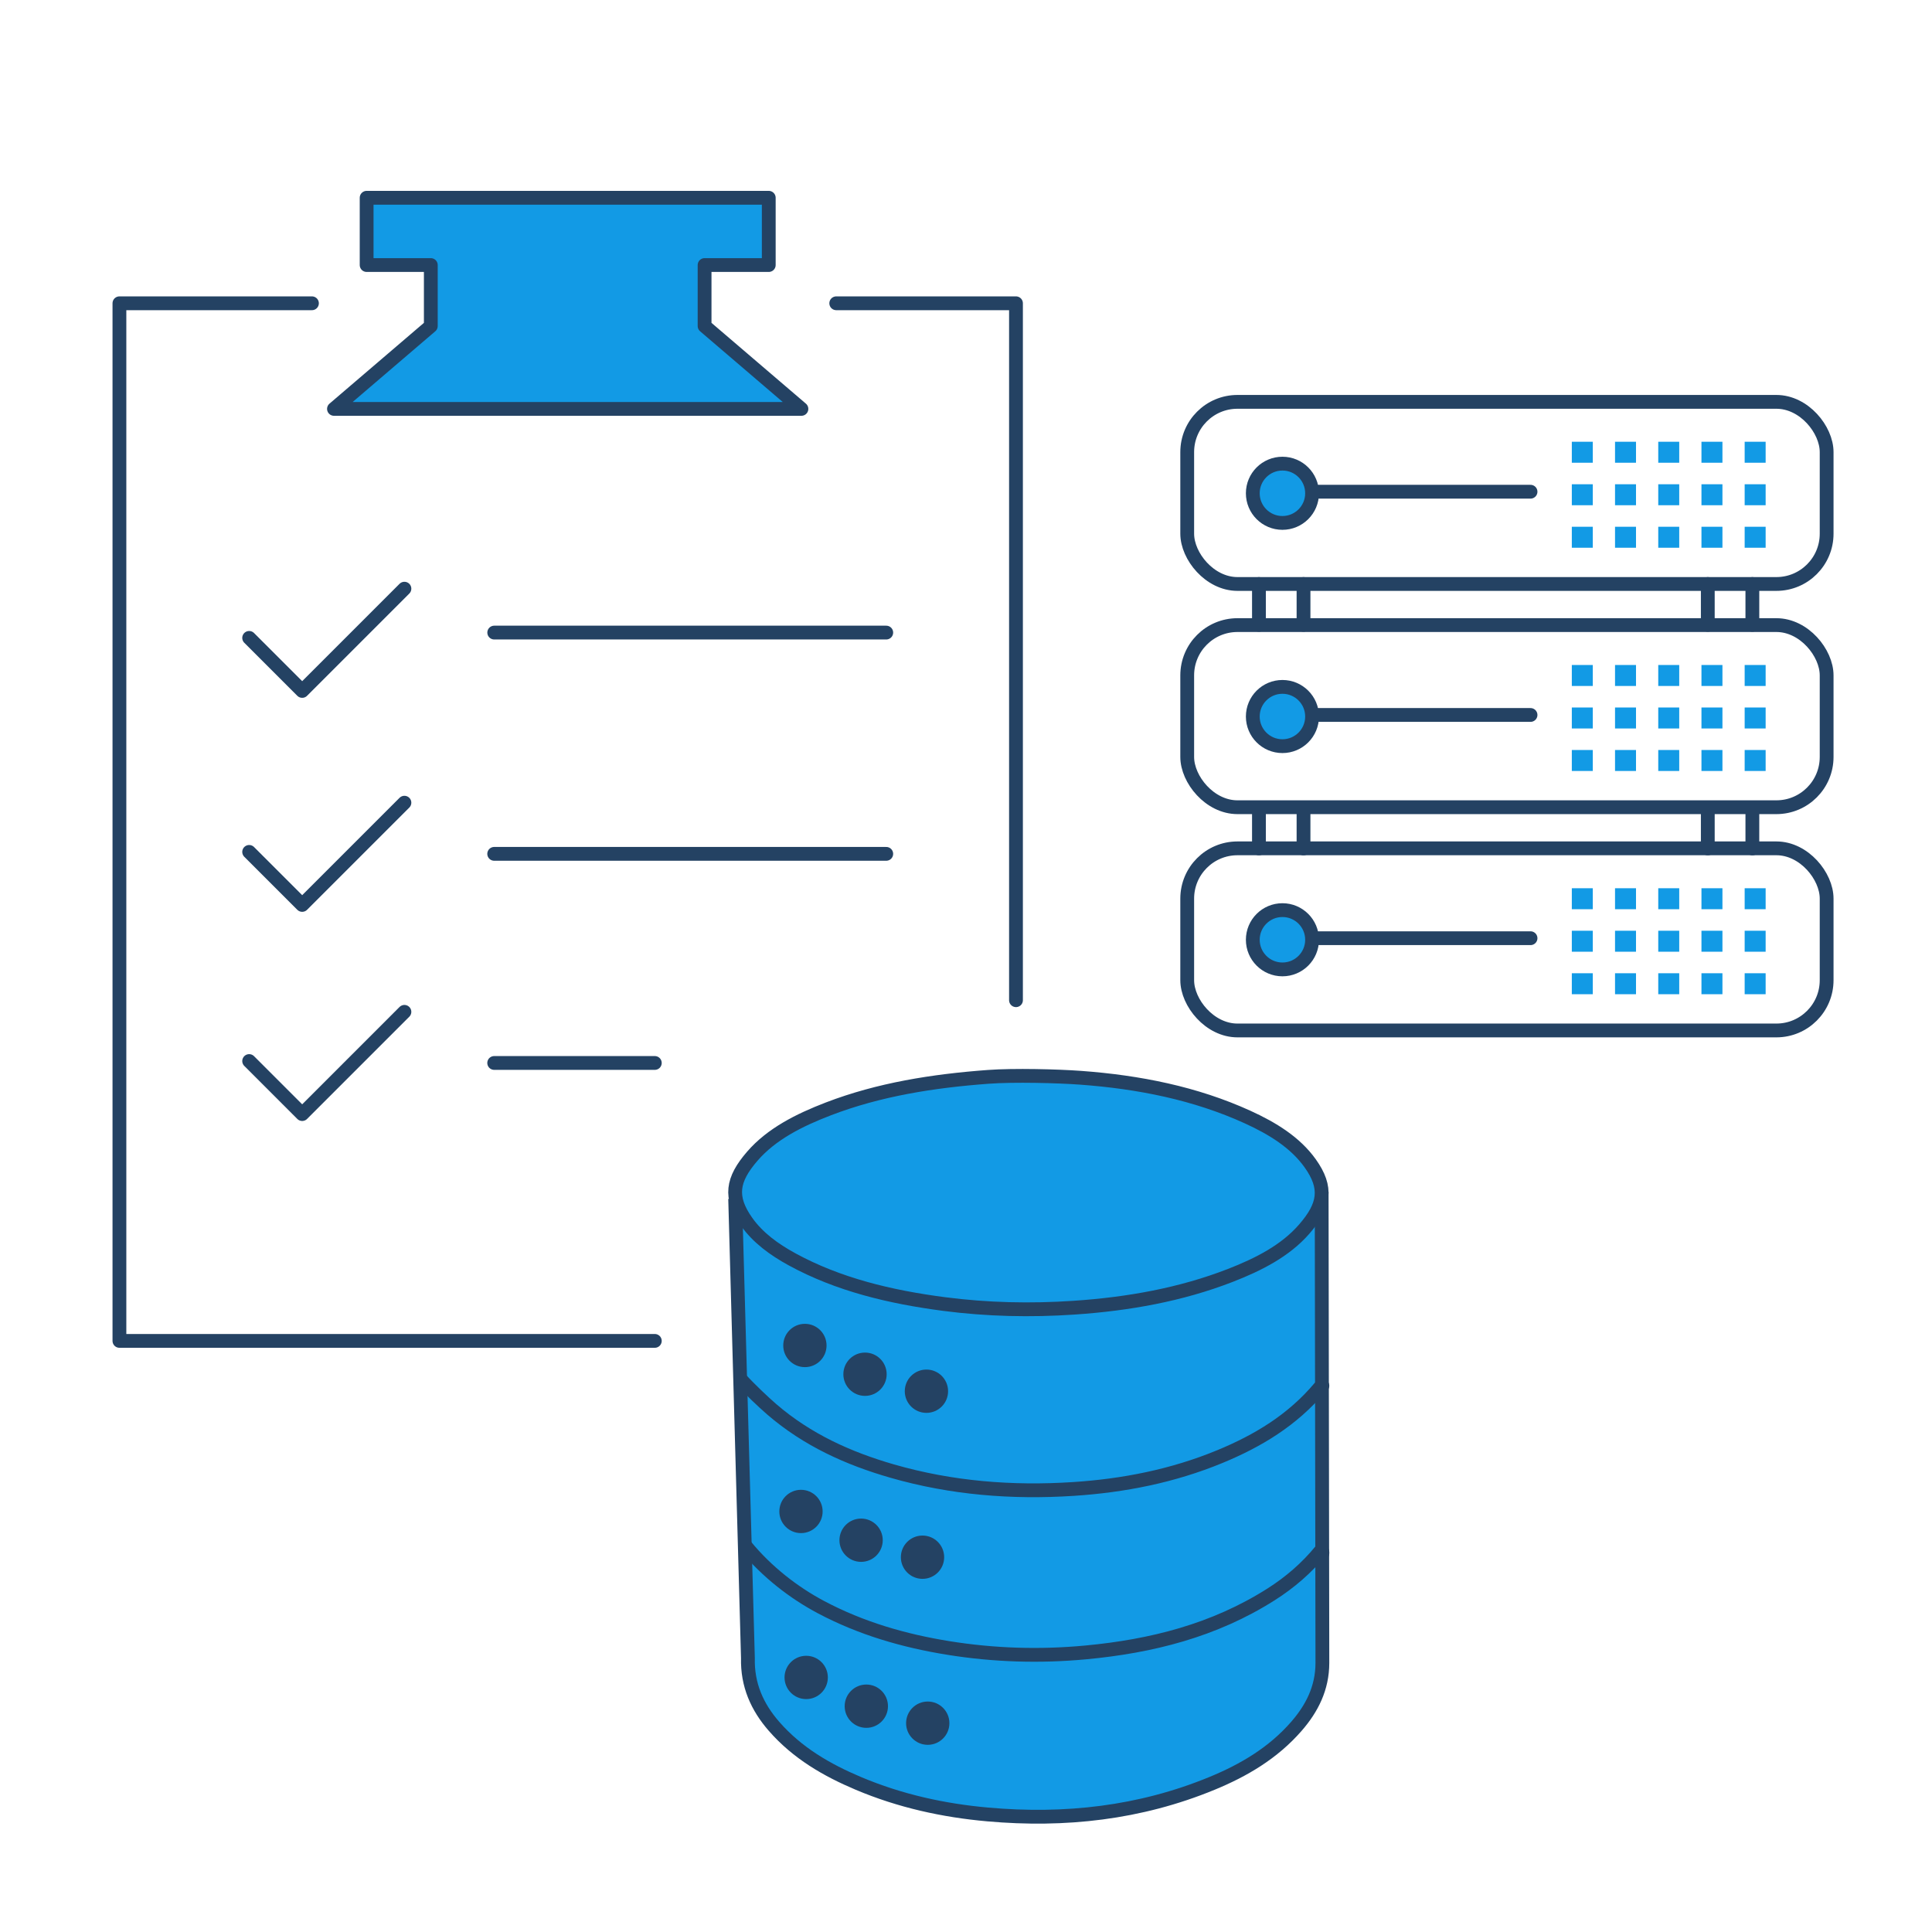
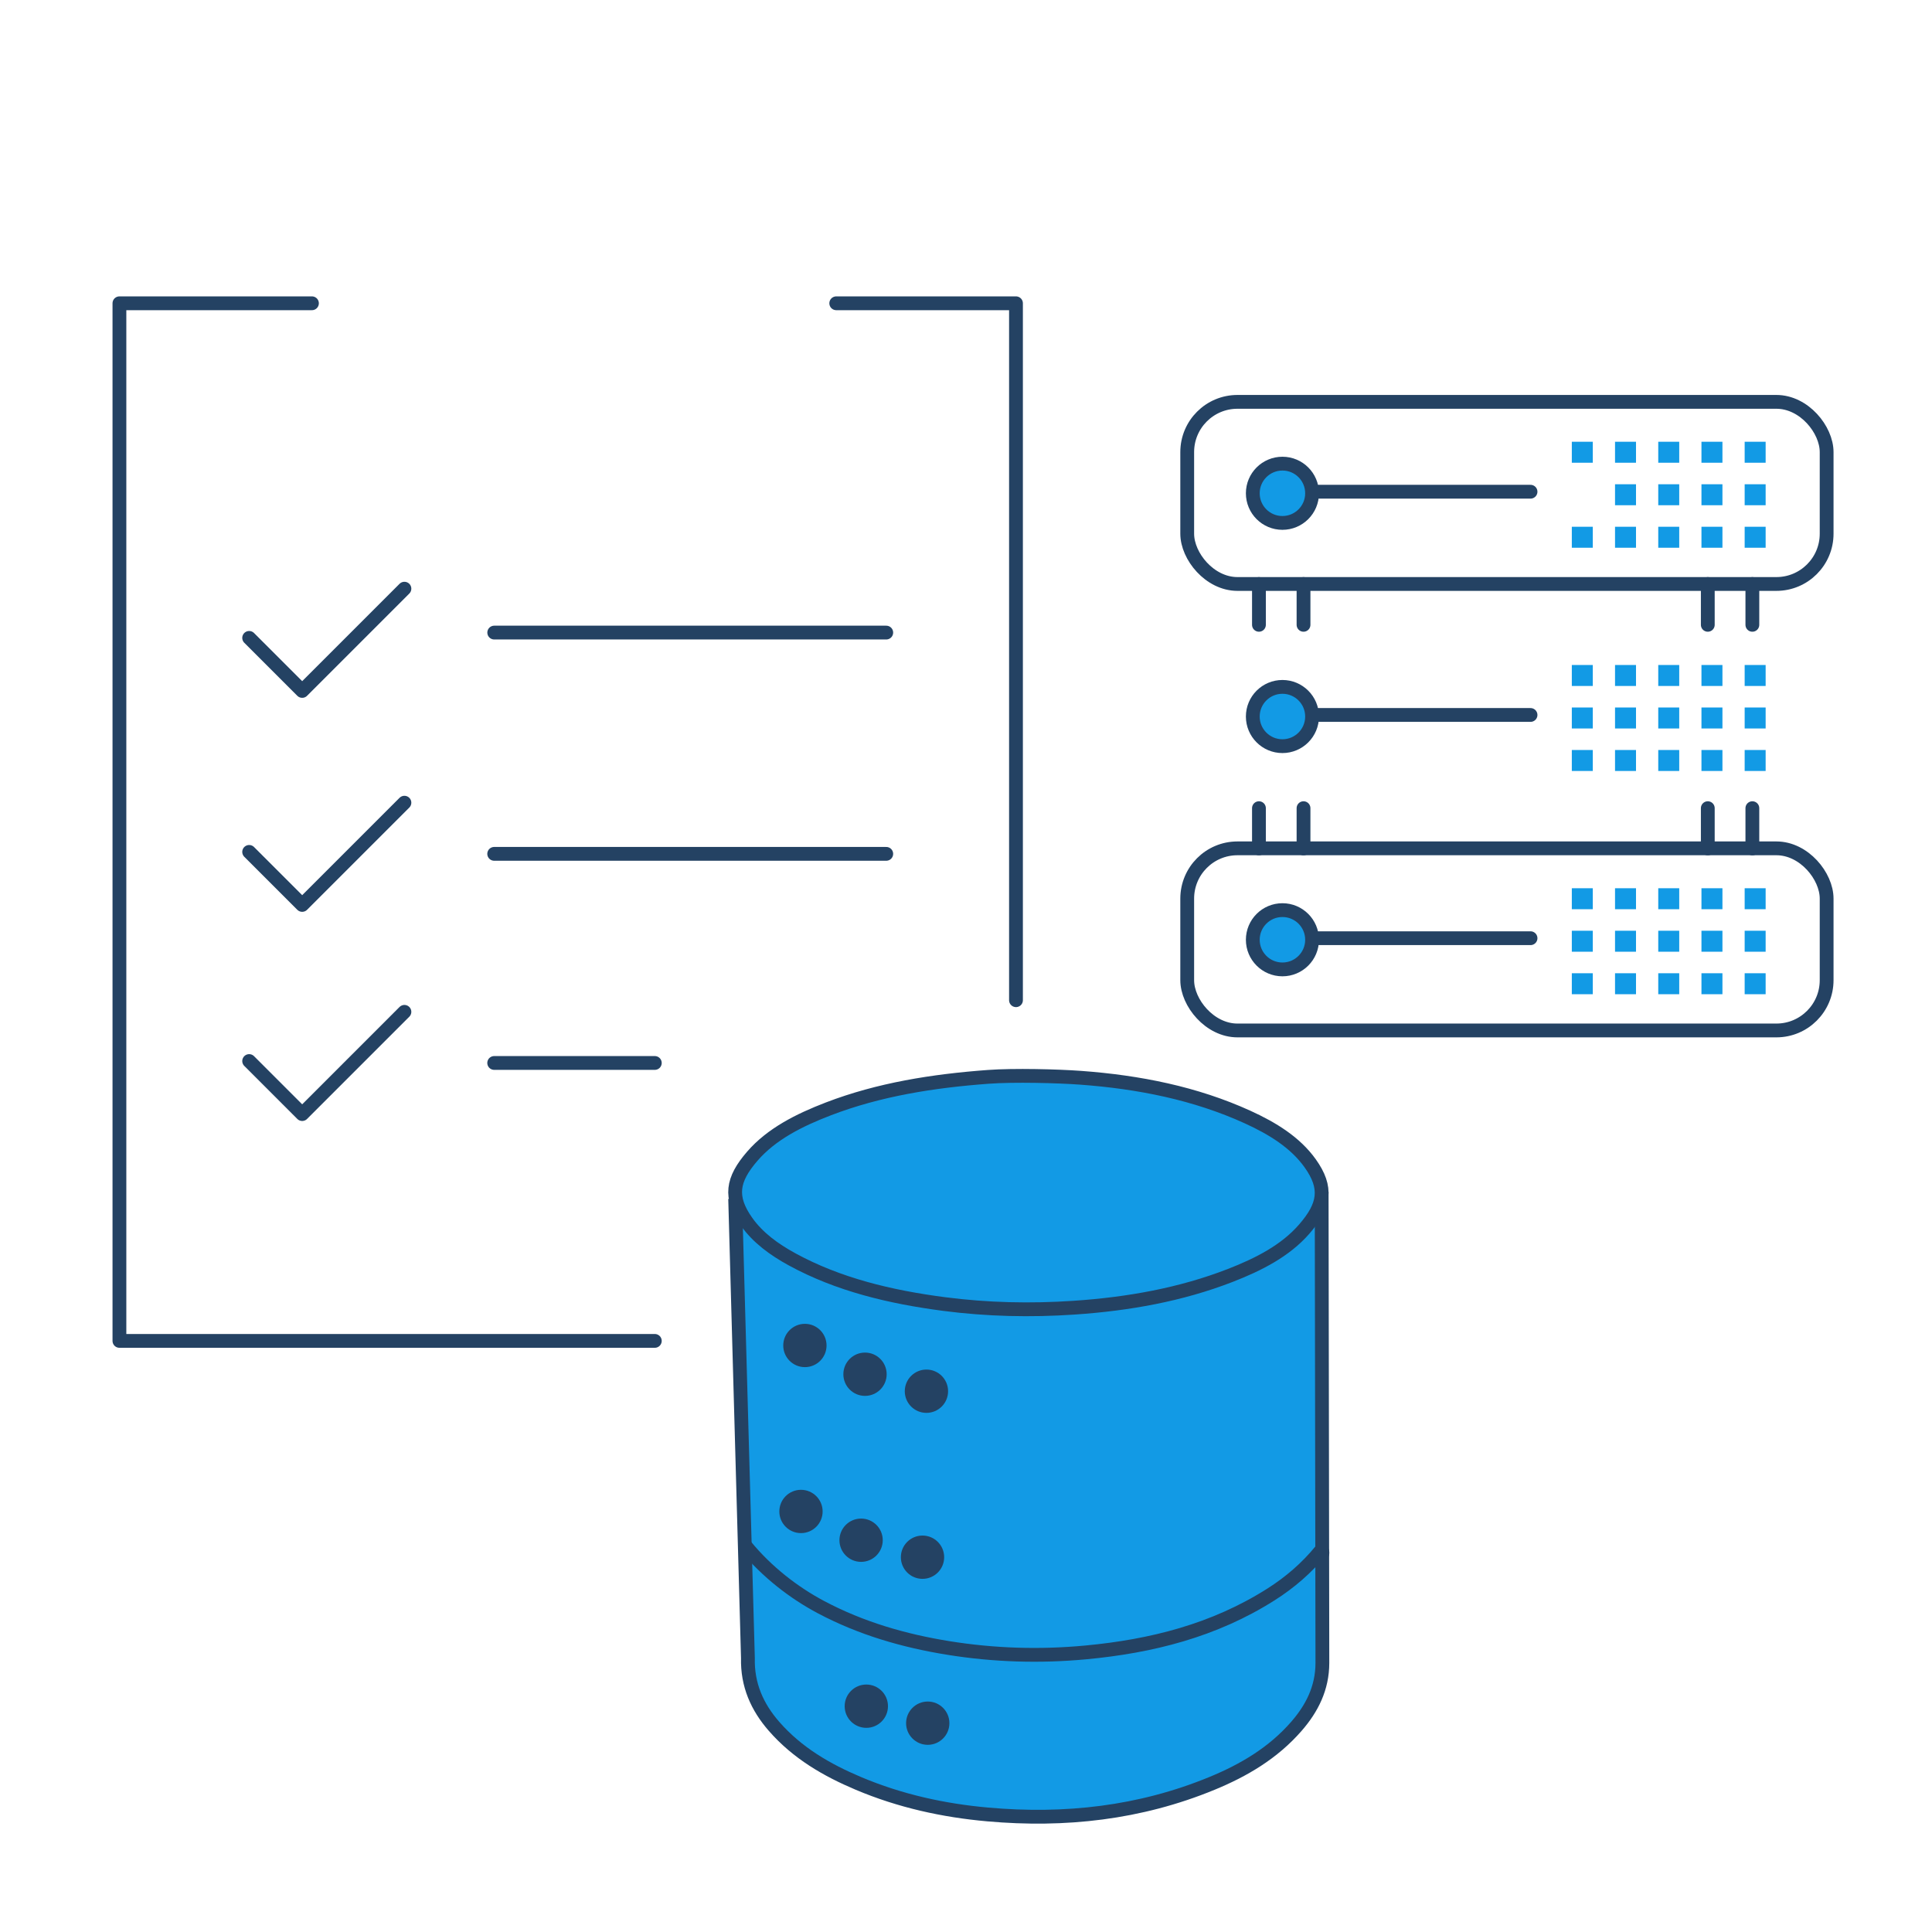
<svg xmlns="http://www.w3.org/2000/svg" id="b" width="140" height="140" viewBox="0 0 140 140">
  <defs>
    <style>.f,.g{fill:none;}.h,.i,.j{fill:#129ae5;}.i,.j,.g{stroke:#244263;}.i,.g{stroke-linecap:round;stroke-linejoin:round;}.k{fill:#244263;}.j{stroke-miterlimit:10;}</style>
  </defs>
  <g id="c">
    <rect class="f" width="140" height="140" />
    <g id="d">
      <g id="e">
        <line class="g" x1="35.814" y1="45.839" x2="64.221" y2="45.839" />
        <line class="g" x1="64.221" y1="61.873" x2="35.811" y2="61.873" />
        <line class="g" x1="47.45" y1="77.026" x2="35.811" y2="77.026" />
        <polyline class="g" points="18.055 46.224 21.898 50.067 29.306 42.658" />
        <polyline class="g" points="18.055 61.732 21.898 65.574 29.306 58.166" />
        <polyline class="g" points="18.055 76.887 21.898 80.73 29.306 73.322" />
-         <polygon class="i" points="41.155 14.331 55.707 14.331 55.707 19.206 51.057 19.206 51.057 23.626 58.074 29.63 41.189 29.63 41.086 29.63 24.201 29.63 31.218 23.626 31.218 19.206 26.568 19.206 26.568 14.331 41.12 14.331 41.155 14.331" />
        <polyline class="g" points="22.605 21.977 8.654 21.977 8.654 97.166 47.45 97.166" />
        <polyline class="g" points="60.598 21.977 73.622 21.977 73.622 72.479" />
      </g>
    </g>
    <rect class="g" x="86.03" y="29.12" width="46.335" height="13.197" rx="3.642" ry="3.642" />
    <circle class="i" cx="92.93" cy="35.745" r="2.148" />
    <line class="g" x1="110.908" y1="35.632" x2="95.196" y2="35.632" />
    <rect class="h" x="113.9" y="32.011" width="1.52" height="1.52" />
    <rect class="h" x="117.031" y="32.011" width="1.52" height="1.52" />
    <rect class="h" x="120.163" y="32.011" width="1.52" height="1.52" />
    <rect class="h" x="123.294" y="32.011" width="1.52" height="1.52" />
    <rect class="h" x="126.425" y="32.011" width="1.52" height="1.52" />
-     <rect class="h" x="113.9" y="35.091" width="1.52" height="1.52" />
    <rect class="h" x="117.031" y="35.091" width="1.52" height="1.52" />
    <rect class="h" x="120.163" y="35.091" width="1.52" height="1.52" />
    <rect class="h" x="123.294" y="35.091" width="1.52" height="1.52" />
    <rect class="h" x="126.425" y="35.091" width="1.52" height="1.52" />
    <rect class="h" x="113.9" y="38.171" width="1.52" height="1.52" />
    <rect class="h" x="117.031" y="38.171" width="1.52" height="1.52" />
    <rect class="h" x="120.163" y="38.171" width="1.52" height="1.52" />
    <rect class="h" x="123.294" y="38.171" width="1.52" height="1.52" />
    <rect class="h" x="126.425" y="38.171" width="1.52" height="1.52" />
-     <rect class="g" x="86.03" y="45.297" width="46.335" height="13.197" rx="3.642" ry="3.642" />
    <circle class="i" cx="92.93" cy="51.922" r="2.148" />
    <line class="g" x1="110.908" y1="51.809" x2="95.196" y2="51.809" />
    <rect class="h" x="113.9" y="48.188" width="1.52" height="1.52" />
    <rect class="h" x="117.031" y="48.188" width="1.52" height="1.52" />
    <rect class="h" x="120.163" y="48.188" width="1.52" height="1.52" />
    <rect class="h" x="123.294" y="48.188" width="1.52" height="1.52" />
    <rect class="h" x="126.425" y="48.188" width="1.52" height="1.52" />
    <rect class="h" x="113.9" y="51.268" width="1.52" height="1.52" />
    <rect class="h" x="117.031" y="51.268" width="1.52" height="1.52" />
    <rect class="h" x="120.163" y="51.268" width="1.52" height="1.52" />
    <rect class="h" x="123.294" y="51.268" width="1.52" height="1.52" />
    <rect class="h" x="126.425" y="51.268" width="1.52" height="1.52" />
    <rect class="h" x="113.9" y="54.348" width="1.52" height="1.52" />
    <rect class="h" x="117.031" y="54.348" width="1.52" height="1.52" />
    <rect class="h" x="120.163" y="54.348" width="1.52" height="1.52" />
    <rect class="h" x="123.294" y="54.348" width="1.52" height="1.52" />
    <rect class="h" x="126.425" y="54.348" width="1.52" height="1.52" />
    <rect class="g" x="86.03" y="61.474" width="46.335" height="13.197" rx="3.642" ry="3.642" />
    <circle class="i" cx="92.93" cy="68.099" r="2.148" />
    <line class="g" x1="110.908" y1="67.986" x2="95.196" y2="67.986" />
    <rect class="h" x="113.9" y="64.365" width="1.52" height="1.52" />
    <rect class="h" x="117.031" y="64.365" width="1.52" height="1.52" />
    <rect class="h" x="120.163" y="64.365" width="1.52" height="1.52" />
    <rect class="h" x="123.294" y="64.365" width="1.52" height="1.52" />
    <rect class="h" x="126.425" y="64.365" width="1.52" height="1.52" />
    <rect class="h" x="113.9" y="67.445" width="1.52" height="1.52" />
    <rect class="h" x="117.031" y="67.445" width="1.52" height="1.52" />
    <rect class="h" x="120.163" y="67.445" width="1.52" height="1.52" />
    <rect class="h" x="123.294" y="67.445" width="1.52" height="1.52" />
    <rect class="h" x="126.425" y="67.445" width="1.52" height="1.52" />
    <rect class="h" x="113.9" y="70.525" width="1.52" height="1.52" />
    <rect class="h" x="117.031" y="70.525" width="1.52" height="1.52" />
    <rect class="h" x="120.163" y="70.525" width="1.52" height="1.52" />
    <rect class="h" x="123.294" y="70.525" width="1.52" height="1.52" />
    <rect class="h" x="126.425" y="70.525" width="1.52" height="1.52" />
    <line class="g" x1="91.228" y1="42.32" x2="91.228" y2="45.277" />
    <line class="g" x1="94.458" y1="42.32" x2="94.458" y2="45.277" />
    <line class="g" x1="91.228" y1="58.563" x2="91.228" y2="61.48" />
    <line class="g" x1="94.458" y1="58.563" x2="94.458" y2="61.48" />
    <line class="g" x1="123.753" y1="42.32" x2="123.753" y2="45.277" />
    <line class="g" x1="126.983" y1="42.32" x2="126.983" y2="45.277" />
    <line class="g" x1="123.753" y1="58.563" x2="123.753" y2="61.48" />
    <line class="g" x1="126.983" y1="58.563" x2="126.983" y2="61.48" />
    <path class="j" d="M95.772,86.373l.053,34.131c-.002,1.819-.755,3.295-1.877,4.585-1.696,1.951-3.828,3.196-6.115,4.139-5.239,2.159-10.677,2.751-16.246,2.256-3.227-.287-6.368-.978-9.383-2.251-2.28-.963-4.417-2.191-6.117-4.138-1.214-1.391-1.939-2.993-1.89-4.951l-.925-33.278" />
    <path class="k" d="M59.895,97.499c0,.867-.702,1.569-1.569,1.569s-1.569-.702-1.569-1.569.702-1.569,1.569-1.569,1.569.702,1.569,1.569Z" />
    <path class="k" d="M64.251,99.582c0,.867-.702,1.569-1.569,1.569s-1.569-.702-1.569-1.569.702-1.569,1.569-1.569,1.569.702,1.569,1.569Z" />
    <path class="k" d="M68.702,100.813c0,.867-.702,1.569-1.569,1.569s-1.569-.702-1.569-1.569.702-1.569,1.569-1.569,1.569.702,1.569,1.569Z" />
    <circle class="k" cx="58.042" cy="109.526" r="1.569" />
    <circle class="k" cx="62.398" cy="111.61" r="1.569" />
    <circle class="k" cx="66.849" cy="112.841" r="1.569" />
-     <path class="k" d="M59.989,121.554c0,.867-.702,1.569-1.569,1.569s-1.569-.702-1.569-1.569.702-1.569,1.569-1.569,1.569.702,1.569,1.569Z" />
    <path class="k" d="M64.346,123.637c0,.867-.702,1.569-1.569,1.569s-1.569-.702-1.569-1.569.702-1.569,1.569-1.569,1.569.702,1.569,1.569Z" />
    <circle class="k" cx="67.228" cy="124.868" r="1.569" />
    <path class="j" d="M57.402,91.26c3.343,1.825,7.099,2.725,11.011,3.235,3.124.407,6.268.477,9.422.264,3.933-.265,7.74-.947,11.323-2.339,2.061-.801,3.985-1.789,5.34-3.342,1.508-1.728,1.706-3.009.443-4.78-1.079-1.512-2.722-2.526-4.541-3.355-3.768-1.716-7.862-2.535-12.116-2.846-1.619-.118-4.803-.203-6.676-.064-4.012.297-7.916.914-11.586,2.323-2.127.817-4.118,1.821-5.507,3.427-1.47,1.699-1.673,2.97-.417,4.747.811,1.148,1.981,2.008,3.303,2.729Z" />
-     <path class="g" d="M95.826,100.414c-.1.067-.147.084-.176.119-1.99,2.379-4.512,3.885-7.254,5.017-3.414,1.409-6.968,2.108-10.612,2.346-4.441.289-8.828-.056-13.134-1.296-3.164-.912-6.143-2.25-8.722-4.472-.594-.512-1.659-1.522-2.264-2.195" />
    <path class="g" d="M95.824,112.575c-0-.074.044-.179-.108-.211-1.029,1.261-2.249,2.308-3.606,3.17-4.135,2.627-8.687,3.76-13.42,4.205-3.339.314-6.673.212-9.988-.324-3.196-.517-6.293-1.409-9.202-2.951-1.963-1.04-3.934-2.557-5.48-4.447" />
  </g>
</svg>